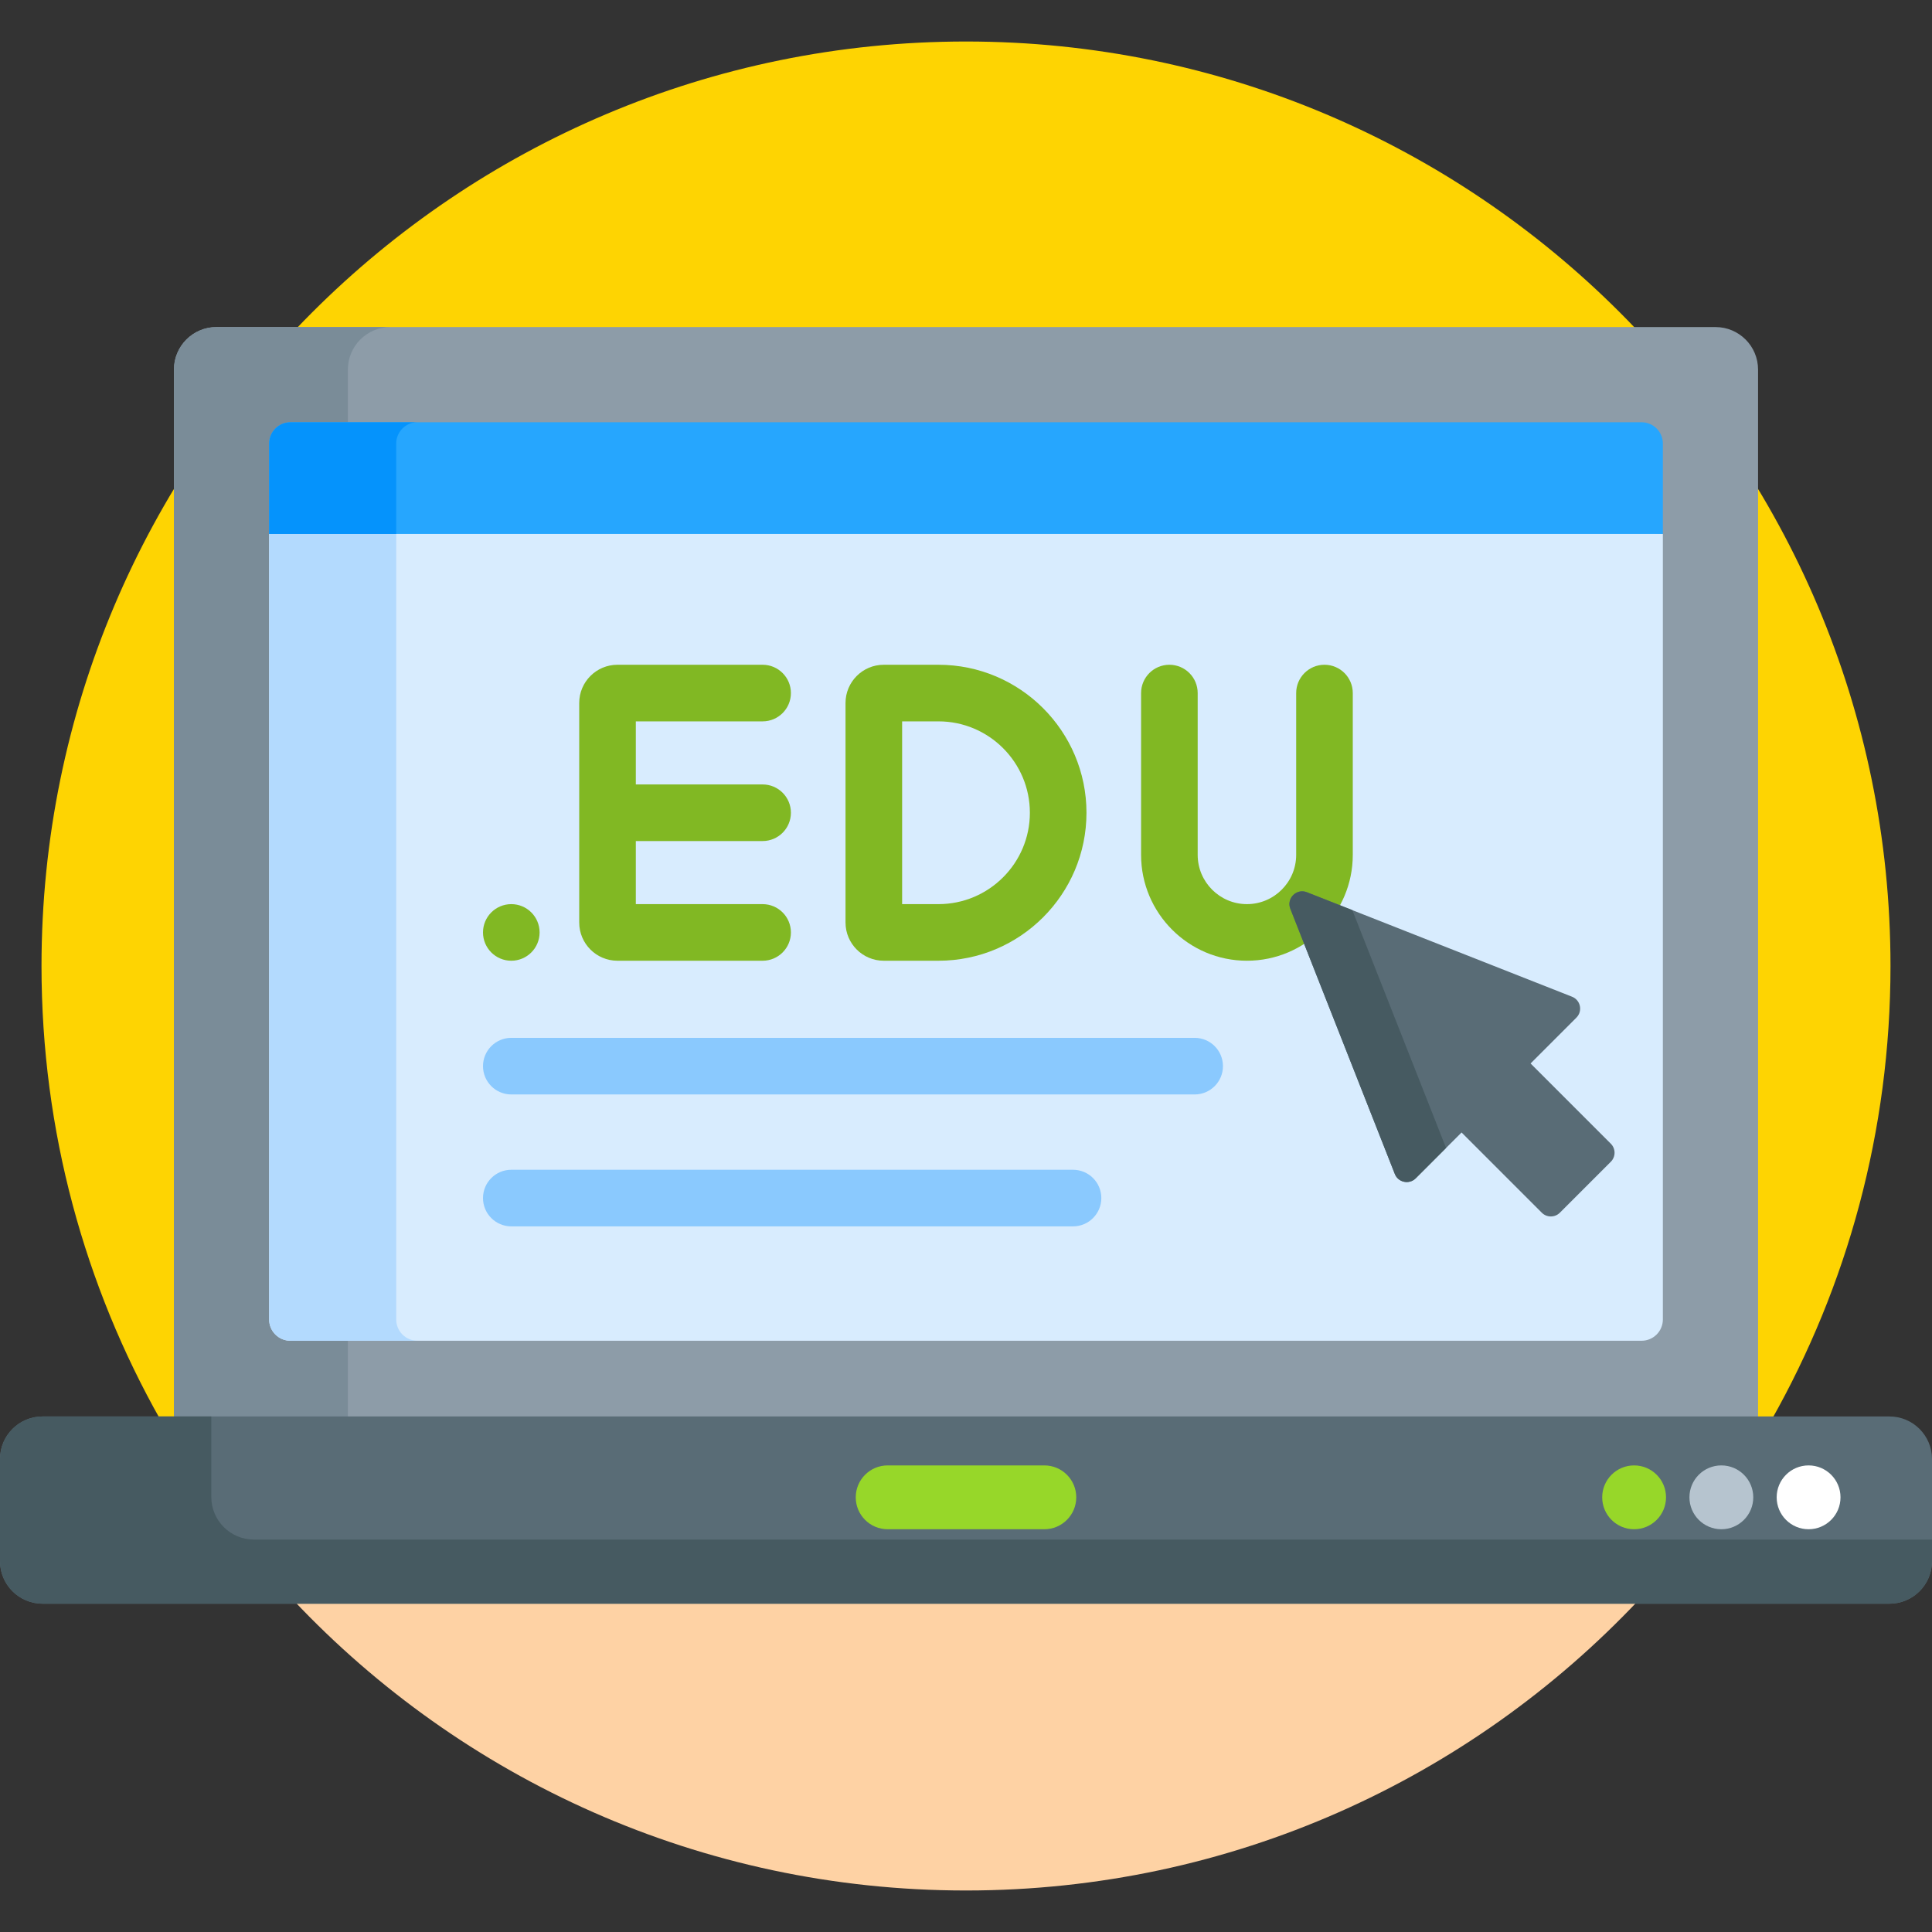
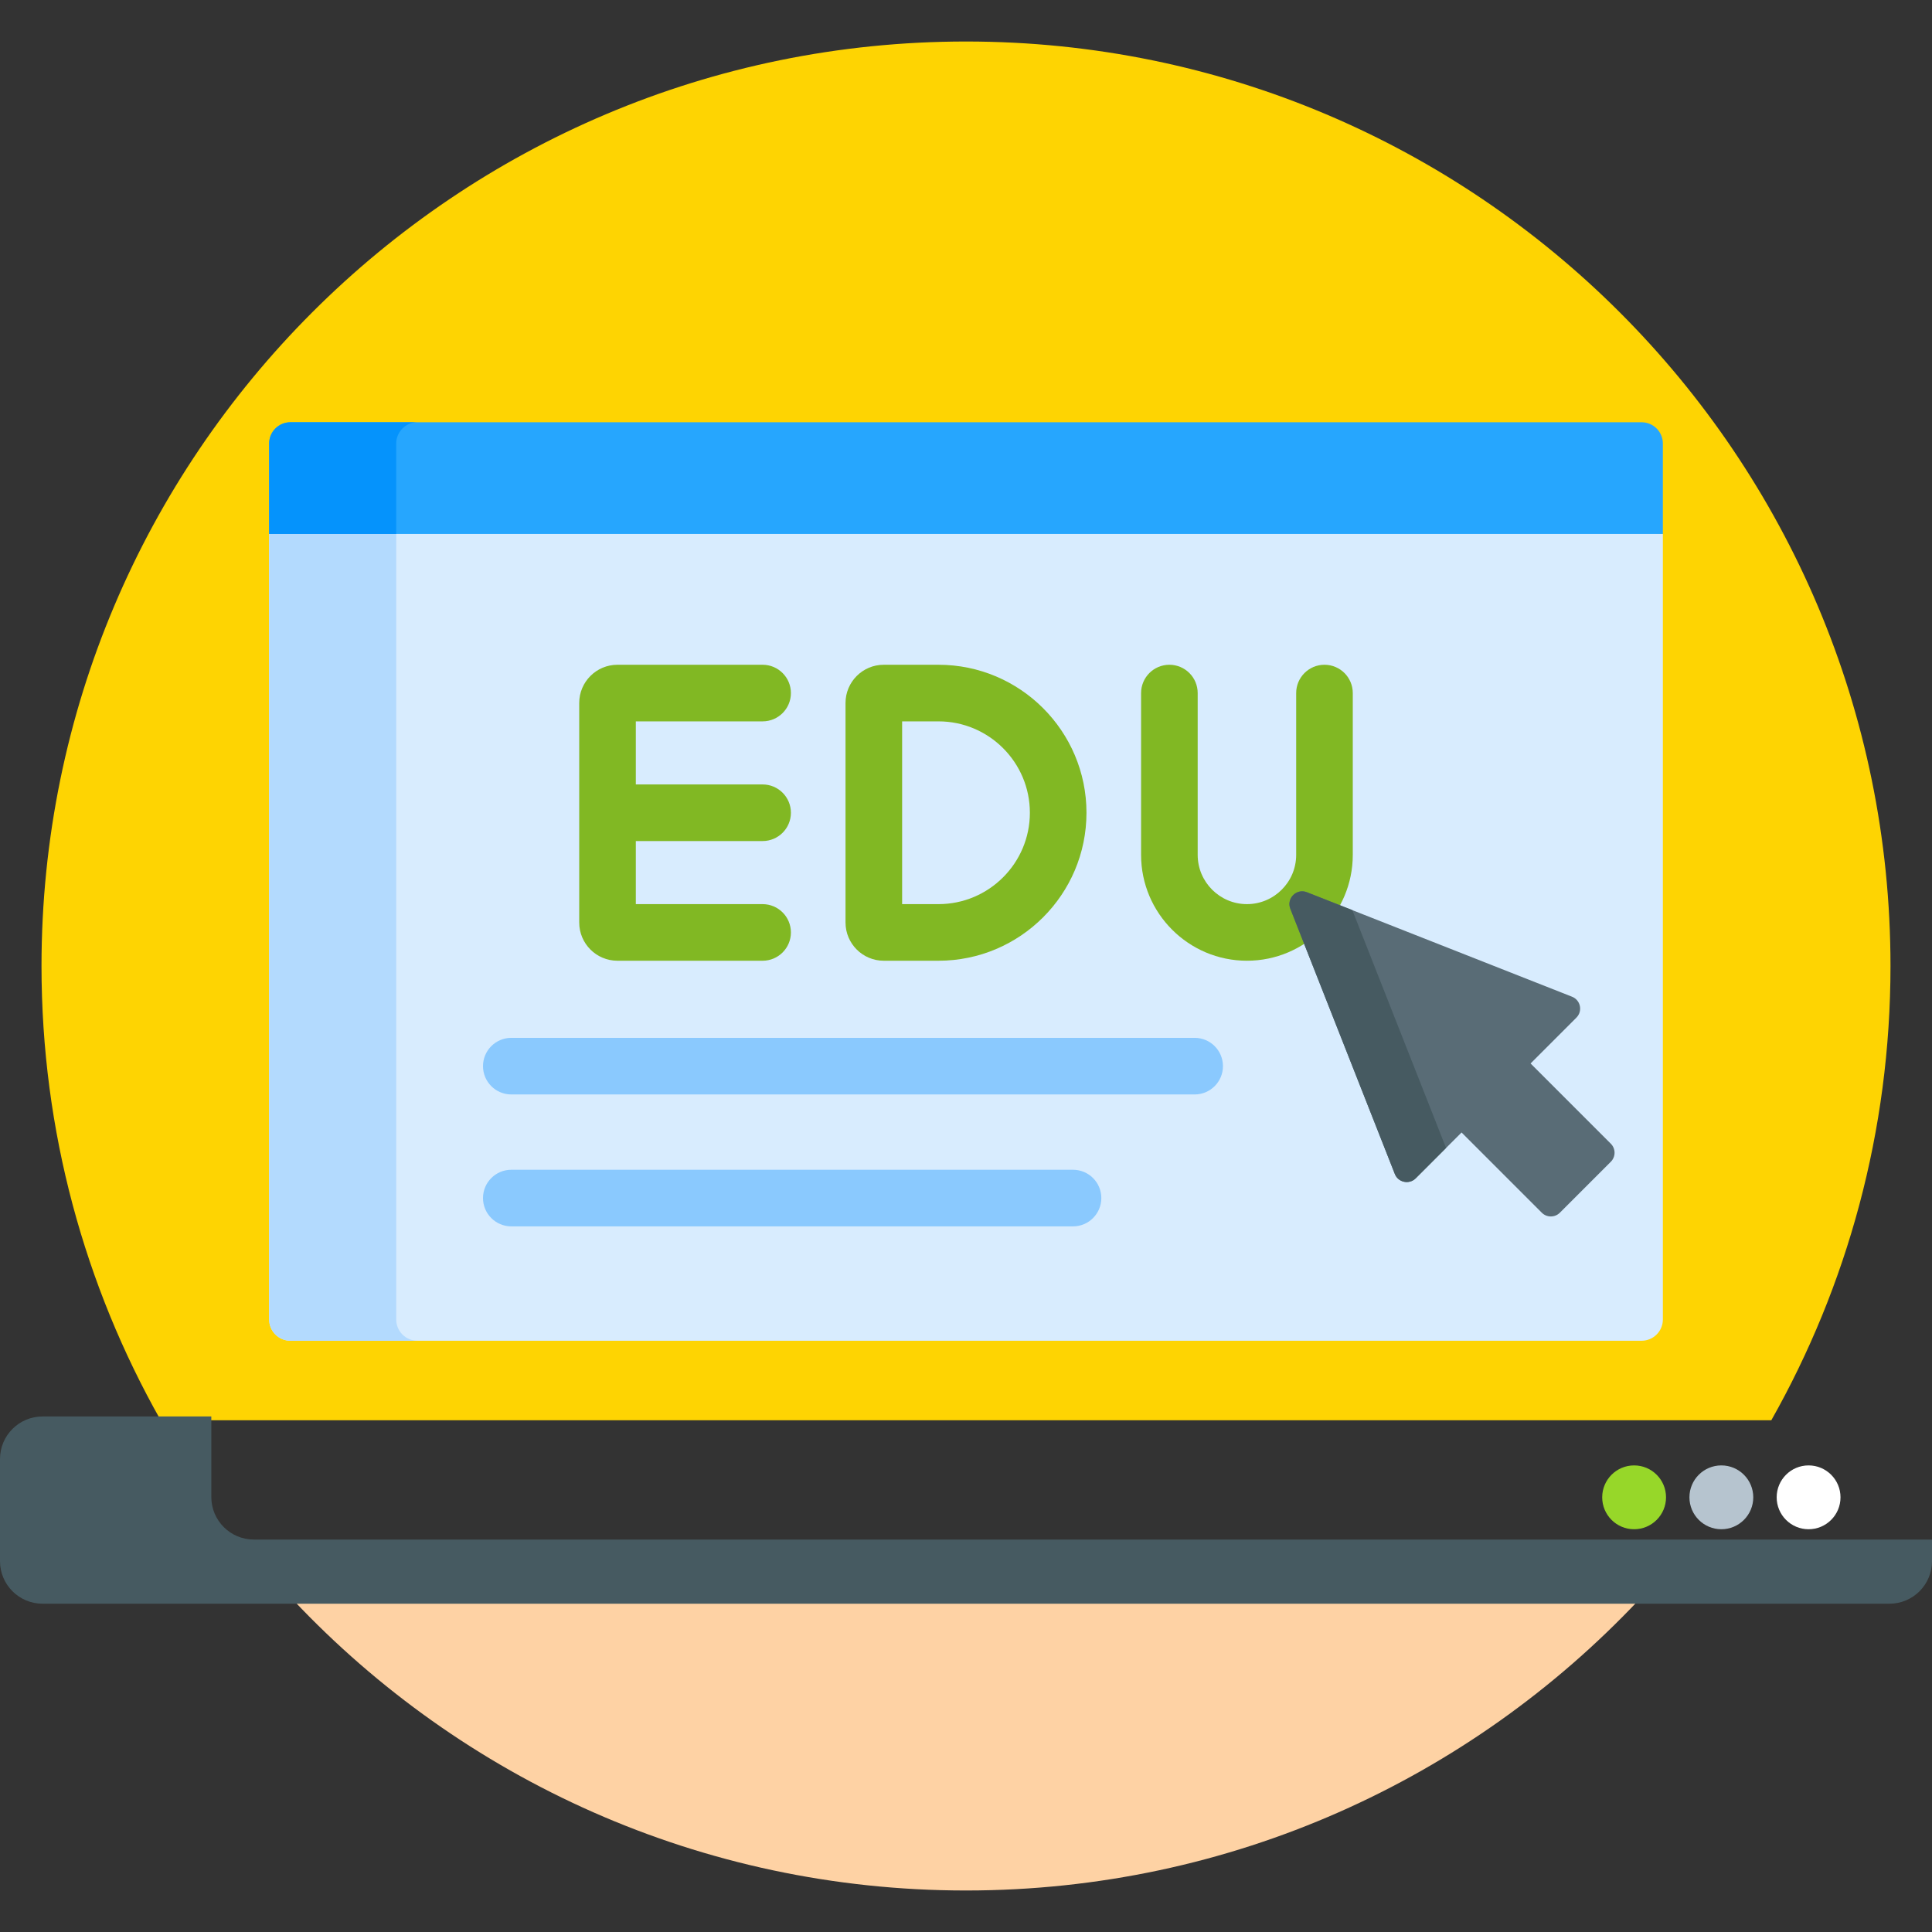
<svg xmlns="http://www.w3.org/2000/svg" id="Capa_1" height="512" viewBox="0 0 512 512" width="512">
  <rect x="0" y="0" width="512" height="512" fill="#333333" stroke="none" />
  <g>
    <g>
      <path d="m469.419 376.379c20.098-35.555 31.581-76.623 31.581-120.379 0-135.31-109.69-245-245-245s-245 109.69-245 245c0 43.756 11.483 84.824 31.581 120.379z" fill="#fed402" />
    </g>
    <path d="m77.691 424c44.674 47.403 108.031 77 178.309 77s133.635-29.597 178.309-77z" fill="#fed2a4" />
    <g>
-       <path d="m465.905 376.379v-278.427c0-6.228-5.049-11.278-11.278-11.278h-397.254c-6.228 0-11.278 5.049-11.278 11.278v278.427z" fill="#8d9ca8" />
-       <path d="m76.964 355.311c-3.114 0-5.639-2.525-5.639-5.639v-232.13c0-3.114 2.525-5.639 5.639-5.639h15.226v-13.951c0-6.228 5.049-11.278 11.278-11.278h-46.095c-6.228 0-11.278 5.049-11.278 11.278v278.427h46.095v-21.068z" fill="#7a8c98" />
      <path d="m429.486 140.504h-346.972l-11.189 1v208.169c0 3.114 2.525 5.639 5.639 5.639h358.073c3.114 0 5.639-2.525 5.639-5.639v-208.169z" fill="#d8ecfe" />
      <g>
-         <path d="m0 386.656v27.066c0 6.229 5.049 11.278 11.278 11.278h489.445c6.228 0 11.278-5.049 11.278-11.278v-27.066c0-6.228-5.049-11.278-11.278-11.278h-489.445c-6.229.001-11.278 5.05-11.278 11.278z" fill="#596c76" />
-       </g>
+         </g>
      <path d="m67.278 408c-6.229 0-11.278-5.049-11.278-11.278v-21.344h-44.722c-6.229.001-11.278 5.05-11.278 11.278v27.066c0 6.229 5.049 11.278 11.278 11.278h489.445c6.229 0 11.278-5.049 11.278-11.278v-5.722z" fill="#465a61" />
      <path d="m105 349.672v-208.168h-33.675v208.169c0 3.114 2.525 5.639 5.639 5.639h33.675c-3.114-.001-5.639-2.525-5.639-5.64z" fill="#b3dafe" />
      <path d="m435.036 111.904h-358.072c-3.114 0-5.639 2.525-5.639 5.639v23.961h369.35v-23.961c0-3.115-2.524-5.639-5.639-5.639z" fill="#26a6fe" />
      <path d="m105 117.542c0-3.114 2.525-5.639 5.639-5.639h-33.675c-3.114 0-5.639 2.525-5.639 5.639v23.961h33.675z" fill="#0593fc" />
      <g>
        <g>
          <path d="m248.71 176.17h-14.515c-5.582 0-10.123 4.541-10.123 10.123v58.188c0 5.582 4.541 10.123 10.123 10.123h14.515c21.625 0 39.217-17.593 39.217-39.217s-17.592-39.217-39.217-39.217zm0 63.434h-9.638v-48.434h9.638c13.353 0 24.217 10.864 24.217 24.217s-10.864 24.217-24.217 24.217z" fill="#81b823" />
        </g>
        <g>
          <path d="m351 176.17c-4.143 0-7.5 3.358-7.5 7.5v42.884c0 7.196-5.854 13.05-13.05 13.05s-13.051-5.854-13.051-13.05v-42.884c0-4.142-3.357-7.5-7.5-7.5s-7.5 3.358-7.5 7.5v42.884c0 15.467 12.584 28.05 28.051 28.05s28.05-12.583 28.05-28.05v-42.884c0-4.142-3.357-7.5-7.5-7.5z" fill="#81b823" />
        </g>
        <g>
          <path d="m202.1 191.17c4.142 0 7.5-3.358 7.5-7.5s-3.358-7.5-7.5-7.5h-38.477c-5.582 0-10.123 4.541-10.123 10.123v58.188c0 5.582 4.541 10.123 10.123 10.123h38.477c4.142 0 7.5-3.358 7.5-7.5s-3.358-7.5-7.5-7.5h-33.6v-16.717h33.6c4.142 0 7.5-3.358 7.5-7.5s-3.358-7.5-7.5-7.5h-33.6v-16.717z" fill="#81b823" />
        </g>
        <g>
-           <circle cx="135.5" cy="247.104" fill="#81b823" r="7.5" />
-         </g>
+           </g>
      </g>
      <g>
-         <path d="m276.761 405.264h-41.522c-4.671 0-8.458-3.787-8.458-8.458 0-4.671 3.787-8.458 8.458-8.458h41.522c4.671 0 8.458 3.787 8.458 8.458 0 4.671-3.787 8.458-8.458 8.458z" fill="#97d729" />
-       </g>
+         </g>
      <g>
        <g>
          <circle cx="433.057" cy="396.806" fill="#97d729" r="8.458" />
        </g>
        <g>
          <circle cx="456.176" cy="396.806" fill="#b6c4cf" r="8.458" />
        </g>
        <g>
          <circle cx="479.295" cy="396.806" fill="#fff" r="8.458" />
        </g>
      </g>
      <g>
        <path d="m416.611 264.143-70.269-27.69c-2.752-1.084-5.472 1.636-4.388 4.388l27.69 70.269c.893 2.267 3.817 2.875 5.54 1.152l12.145-12.145 21.266 21.266c1.321 1.321 3.463 1.321 4.785 0l13.505-13.505c1.321-1.321 1.321-3.463 0-4.785l-21.266-21.266 12.145-12.145c1.721-1.721 1.113-4.645-1.153-5.539z" fill="#596c76" />
      </g>
      <g>
        <path d="m358.385 241.199-12.044-4.746c-2.752-1.084-5.472 1.636-4.388 4.388l27.69 70.269c.893 2.267 3.817 2.875 5.54 1.152l8.038-8.037z" fill="#465a61" />
      </g>
      <g fill="#8ac9fe">
        <path d="m316.597 275.04h-181.097c-4.142 0-7.5 3.358-7.5 7.5s3.358 7.5 7.5 7.5h181.097c4.143 0 7.5-3.358 7.5-7.5s-3.358-7.5-7.5-7.5z" />
        <path d="m284.363 310h-148.863c-4.142 0-7.5 3.358-7.5 7.5s3.358 7.5 7.5 7.5h148.863c4.143 0 7.5-3.358 7.5-7.5s-3.357-7.5-7.5-7.5z" />
      </g>
    </g>
  </g>
</svg>